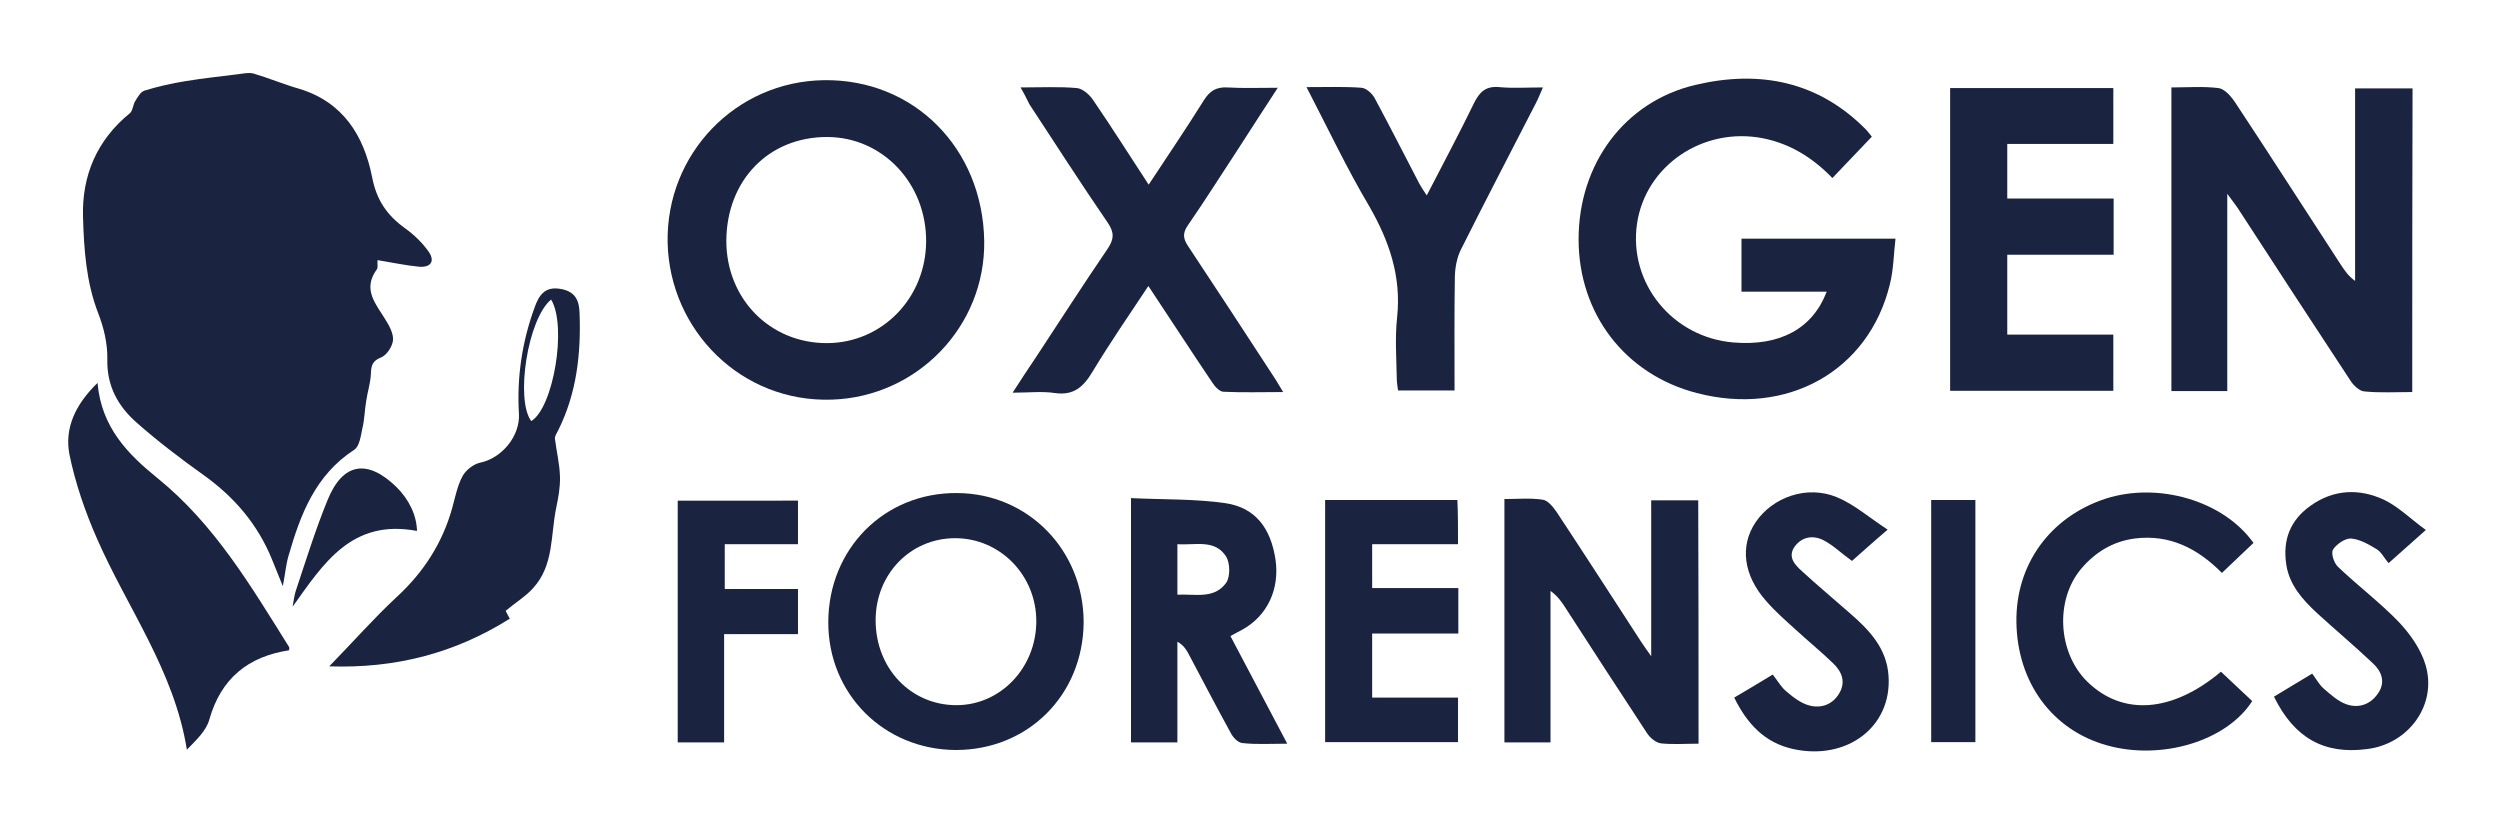
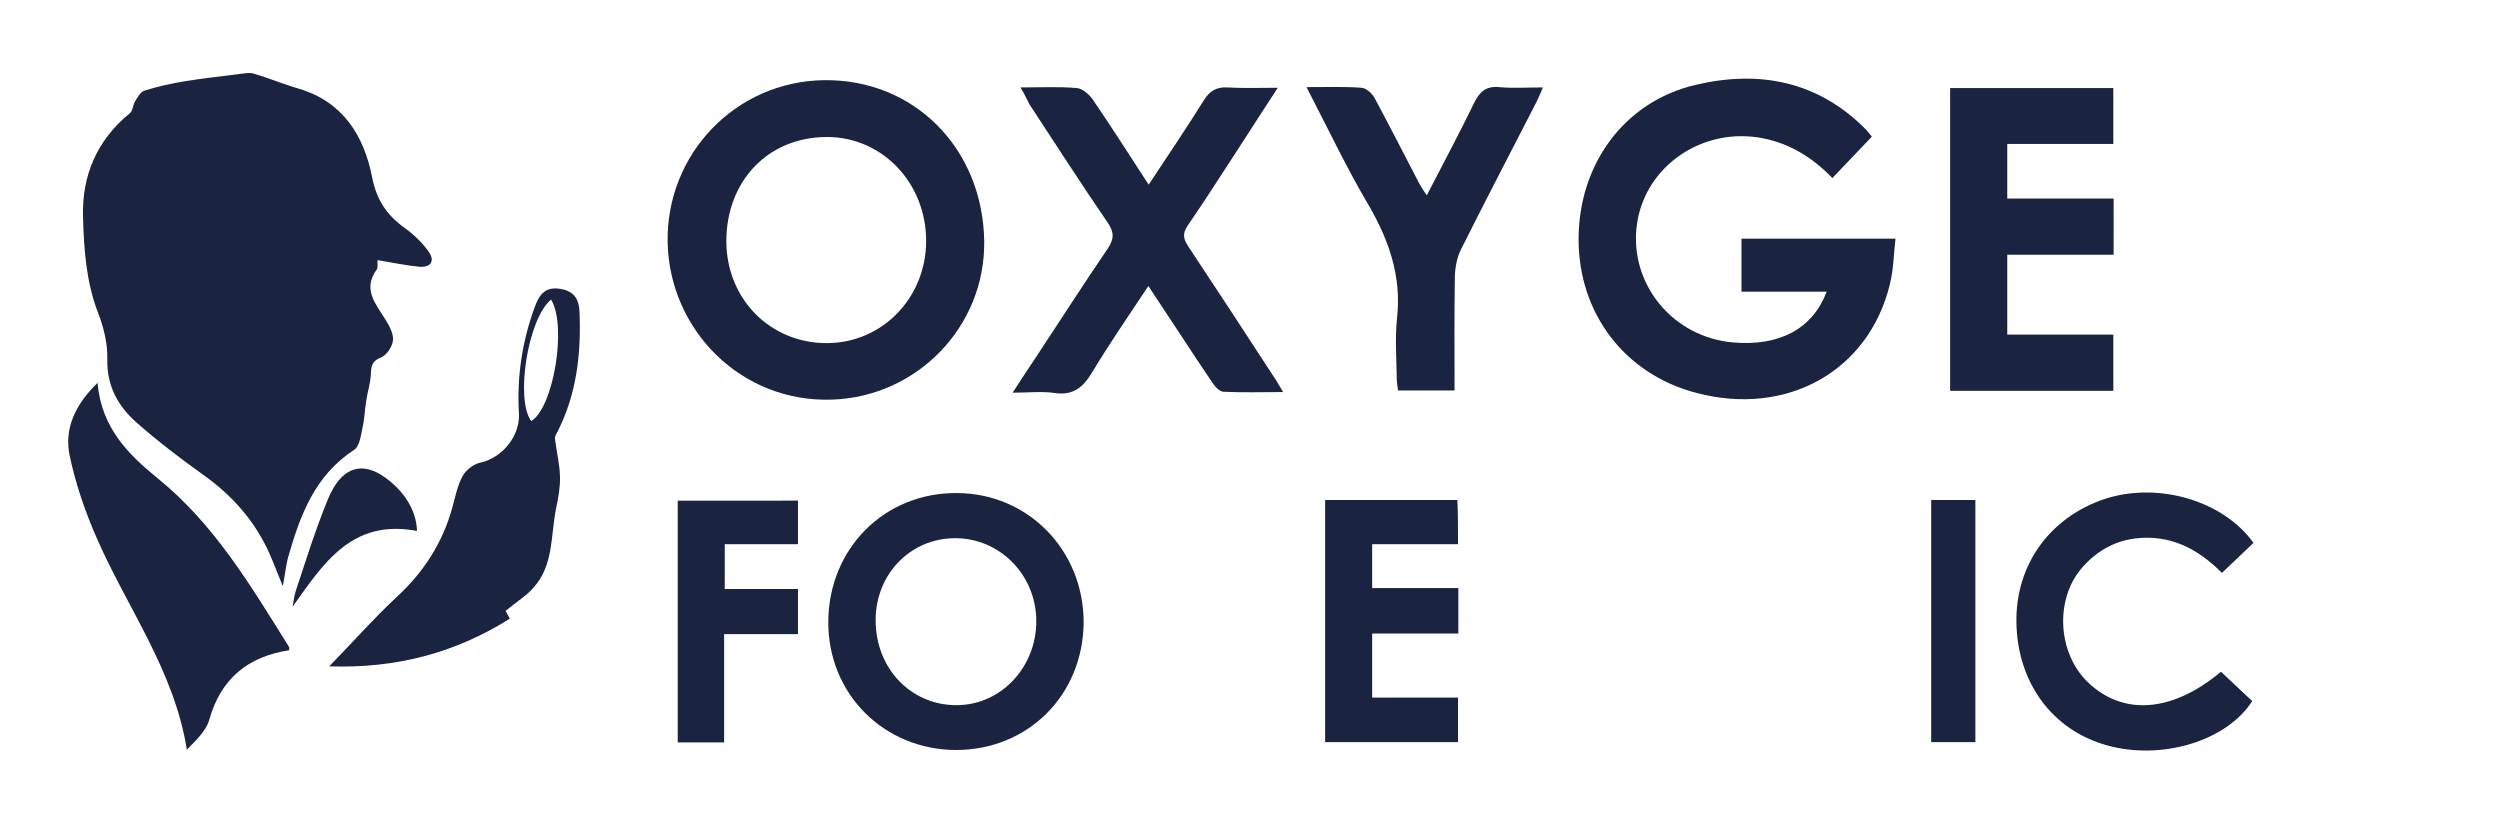
<svg xmlns="http://www.w3.org/2000/svg" version="1.1" id="Layer_1" x="0px" y="0px" viewBox="0 0 792 258" style="enable-background:new 0 0 792 258;" xml:space="preserve">
  <style type="text/css">
	.st0{fill:#1A233F;}
</style>
  <path class="st0" d="M119.6,82.4c-0.1,1.3,0.2,2.3-0.2,2.9c-4.7,6.4-0.3,11,2.8,16.1c1.2,1.9,2.5,4.4,2.3,6.4c-0.2,2-2,4.7-3.7,5.4  c-2.8,1.1-3.2,2.5-3.3,5.2c-0.1,2.9-1.1,5.8-1.5,8.7c-0.5,2.9-0.5,5.8-1.2,8.6c-0.5,2.4-0.9,5.7-2.6,6.8c-12.3,8-17,20.4-20.8,33.6  c-0.8,2.7-1,5.5-1.8,9.6c-1.4-3.4-2.4-5.9-3.4-8.4c-4.5-11.1-11.9-19.8-21.7-26.8c-7.3-5.2-14.5-10.7-21.2-16.6  c-5.9-5.2-9.5-11.6-9.3-20.1c0.1-4.9-1.1-10-2.9-14.6c-3.8-9.8-4.5-20.1-4.8-30.4c-0.4-13.2,4.4-24.4,14.8-32.9c1-0.8,1-2.7,1.7-3.8  c0.8-1.3,1.7-3,3-3.4c4.2-1.3,8.6-2.3,13-3c5.5-0.9,11.1-1.5,16.7-2.2c1.6-0.2,3.4-0.6,4.8-0.2c4.8,1.4,9.5,3.4,14.4,4.8  c14,4.2,20.6,14.9,23.2,28.1c1.4,7.2,4.7,12,10.4,16.1c2.8,2,5.4,4.5,7.4,7.3c2.2,3,0.9,5.2-2.9,4.9  C128.6,84.1,124.4,83.2,119.6,82.4z" />
  <path class="st0" d="M593,43.3c-4.2,4.4-8.2,8.6-12.5,13.1c-6.4-6.6-13.5-10.9-22-12.6c-18.9-3.7-37.2,8.6-39.9,27.1  c-2.7,18.8,11.2,36,30.6,37.6c14.6,1.2,25-4.3,29.5-16.1c-9.1,0-17.9,0-27,0c0-5.9,0-11.2,0-16.8c16,0,31.9,0,48.8,0  c-0.6,4.9-0.6,9.8-1.8,14.5c-6.7,27.5-32.6,41.9-61.2,34.4c-22.7-5.9-37.4-25.1-37.4-48.7c0-23.8,14.5-43.6,37-48.9  c20.3-4.8,39-1.2,54.2,14.3C592,42,592.5,42.7,593,43.3z" />
-   <path class="st0" d="M764.2,124.2c-5.3,0-10.3,0.3-15.2-0.2c-1.5-0.1-3.4-1.9-4.3-3.3c-12-18.2-23.9-36.5-35.8-54.8  c-0.8-1.2-1.7-2.3-3.3-4.5c0,21.6,0,41.9,0,62.5c-6,0-11.6,0-17.7,0c0-31.9,0-63.8,0-96.2c5.1,0,10-0.4,14.9,0.2  c1.8,0.2,3.8,2.4,5,4.1c11.4,17.2,22.5,34.6,33.8,51.9c1.2,1.8,2.3,3.5,4.5,5.1c0-20.2,0-40.4,0-61c6.4,0,12.1,0,18.2,0  C764.2,59.9,764.2,91.7,764.2,124.2z" />
  <path class="st0" d="M311.8,76.3c0.4,27.2-21.3,49.4-48.2,50.3c-28.8,1-51.5-22-52.1-49.8c-0.5-28.1,21.6-51,49.5-51.4  C289.5,25,311.3,46.9,311.8,76.3z M230.1,76.3c0,18.4,13.9,32.5,32,32.4c17.4-0.1,31.2-14.3,31.3-32.2c0.1-18.4-13.8-33.1-31.4-33.1  C243.5,43.4,230.2,57.1,230.1,76.3z" />
  <path class="st0" d="M323.3,27.7c6.6,0,12.3-0.3,17.9,0.2c1.8,0.2,4,2.1,5.1,3.8c5.9,8.6,11.5,17.5,17.6,26.8  c6-9.1,11.9-17.8,17.4-26.6c1.9-3.1,4-4.4,7.6-4.2c4.9,0.3,9.9,0.1,15.9,0.1c-4.4,6.8-8.4,12.9-12.3,19  c-5.4,8.2-10.6,16.5-16.2,24.6c-1.8,2.6-1.4,4.3,0.1,6.6c9.1,13.7,18.1,27.5,27.1,41.3c0.9,1.3,1.7,2.8,3,4.9  c-6.8,0-12.9,0.2-19-0.1c-1.2-0.1-2.7-1.7-3.5-3c-6.7-9.9-13.2-20-20.2-30.5c-6.1,9.2-12.1,17.9-17.6,27c-2.9,4.9-6,7.8-12.1,6.9  c-4-0.6-8.2-0.1-13.3-0.1c2.8-4.3,5.1-7.9,7.5-11.4c7.5-11.4,14.9-22.9,22.6-34.2c2-3,2.2-5.1,0-8.3c-8.5-12.4-16.6-25-24.8-37.5  C325.3,31.4,324.6,29.9,323.3,27.7z" />
  <path class="st0" d="M669.6,62.9c0,6.3,0,11.7,0,17.8c-11.2,0-22.3,0-33.7,0c0,8.6,0,16.7,0,25.3c11.2,0,22.3,0,33.6,0  c0,6.2,0,11.8,0,17.8c-17.2,0-34.2,0-51.7,0c0-31.9,0-63.7,0-95.9c17.3,0,34.3,0,51.7,0c0,5.9,0,11.5,0,17.7c-11.2,0-22.3,0-33.6,0  c0,5.9,0,11.2,0,17.3C647,62.9,658.2,62.9,669.6,62.9z" />
-   <path class="st0" d="M538.1,235.6c-4.2,0-8.1,0.3-11.9-0.1c-1.6-0.2-3.4-1.7-4.4-3.2c-8.7-13.2-17.3-26.5-25.9-39.8  c-1.2-1.9-2.5-3.7-4.7-5.3c0,15.9,0,31.7,0,48c-5.1,0-9.7,0-14.6,0c0-25.5,0-50.9,0-77.1c4,0,8.1-0.4,12.1,0.2  c1.7,0.2,3.4,2.4,4.5,4c9,13.6,17.8,27.3,26.7,41c0.8,1.2,1.7,2.5,3.2,4.6c0-17,0-33,0-49.4c5.2,0,9.9,0,14.9,0  C538.1,184.1,538.1,209.5,538.1,235.6z" />
  <path class="st0" d="M302.8,237.6c-22.8-0.1-40.5-17.8-40.4-40.6c0.1-23.2,17.8-41,40.8-40.8c22.5,0.1,40.1,18.1,40.1,41  C343.1,220.2,325.7,237.6,302.8,237.6z M328.3,196.8c0-14.6-11.5-26.3-25.7-26.3c-14.2,0-25.2,11.4-25.2,26  c0,15.2,11.1,26.9,25.6,26.9C317,223.4,328.3,211.5,328.3,196.8z" />
  <path class="st0" d="M30.9,121.3c1.2,14.2,9.8,22.7,18.9,30.1C68,166.1,79.5,185.7,91.6,205c0.1,0.2,0,0.6,0,1  c-13,2-21.6,8.9-25.3,22c-1,3.6-4.3,6.6-7.1,9.5c-4-25-18.8-44.8-28.4-66.7c-3.8-8.6-6.9-17.6-8.8-26.8  C20.4,135.7,23.8,128.2,30.9,121.3z" />
  <path class="st0" d="M160.2,193.5c0,0.1,0.6,1.2,1.3,2.5c-17.5,11-36.3,15.8-57.2,15.1c7.5-7.7,14.1-15.2,21.3-21.9  c8.6-7.9,14.6-17.2,17.7-28.4c0.9-3.3,1.6-6.9,3.2-9.9c1-1.9,3.4-3.8,5.5-4.3c7-1.4,12.8-8.5,12.4-15.5c-0.7-11.6,1-22.9,5-33.8  c1.3-3.6,3.1-6.6,8-5.8c4.6,0.7,6.1,3.4,6.2,7.6c0.5,12.9-0.9,25.5-6.8,37.3c-0.4,0.8-1.1,1.8-1,2.6c0.5,4,1.5,8,1.6,12  c0.1,3.3-0.5,6.6-1.2,9.9c-1.8,8.7-0.7,18.2-7.3,25.4C166.7,188.8,163.7,190.6,160.2,193.5z M174.6,94.9c-7.4,6-11.4,31.7-6.3,38.5  C175.3,129.2,179.7,103.4,174.6,94.9z" />
  <path class="st0" d="M413.9,27.6c6.5,0,12-0.2,17.4,0.2c1.5,0.1,3.4,1.8,4.2,3.3c4.8,8.9,9.4,18,14.1,27c0.6,1.1,1.3,2.2,2.4,3.8  c5.2-10.1,10.3-19.6,15-29.3c1.8-3.6,3.8-5.4,8-5c4.3,0.4,8.6,0.1,13.8,0.1c-0.9,2-1.5,3.6-2.3,5.1c-7.9,15.4-15.9,30.7-23.6,46.1  c-1.3,2.5-1.9,5.7-2,8.5c-0.2,12-0.1,23.9-0.1,36.3c-6.1,0-11.8,0-17.9,0c-0.1-1.1-0.4-2.4-0.4-3.6c-0.1-6.5-0.6-13.1,0.1-19.5  c1.4-13-2.5-24.3-8.9-35.4C426.7,53.4,420.8,40.9,413.9,27.6z" />
-   <path class="st0" d="M358.3,235.2c0-25.6,0-51,0-77.4c10.2,0.5,20.2,0.2,29.9,1.6c9.5,1.4,14.4,7.9,15.9,18  c1.3,9.3-2.6,17.6-10.4,22c-1.1,0.6-2.3,1.2-3.9,2.1c6,11.3,11.8,22.3,18,34.1c-5.4,0-9.8,0.3-14.2-0.2c-1.4-0.1-3-1.8-3.7-3.2  c-4.6-8.4-9.1-17-13.6-25.5c-0.7-1.2-1.5-2.4-3.3-3.4c0,10.5,0,21,0,31.9C367.7,235.2,363.2,235.2,358.3,235.2z M373,172.4  c0,5.7,0,10.6,0,16c5.6-0.3,11.6,1.5,15.4-3.7c1.4-1.9,1.3-6.2,0.1-8.3C384.9,170.7,378.8,172.8,373,172.4z" />
  <path class="st0" d="M713.9,172c-3.2,3-6.4,6.1-10,9.5c-7.6-7.7-16.5-12.3-27.6-10.9c-6.9,0.9-12.5,4.3-17,9.6  c-8.3,9.9-7.4,26.5,1.9,35.7c11.2,11,26.9,9.9,42.4-3.1c3.3,3.1,6.7,6.3,9.9,9.3c-8.1,12.7-28.8,18.9-46.1,14  c-17.2-4.8-28.3-19.8-28.6-38.9c-0.3-18.3,10.6-33.4,28.2-39.2C683.7,152.6,704.4,158.6,713.9,172z" />
  <path class="st0" d="M461.9,172.4c-4.6,0-9.1,0-13.5,0c-4.5,0-8.9,0-13.7,0c0,4.8,0,9,0,13.9c9,0,18,0,27.3,0c0,5,0,9.4,0,14.4  c-9.1,0-18,0-27.3,0c0,7,0,13.3,0,20.3c9.1,0,18,0,27.2,0c0,5,0,9.4,0,14.1c-13.9,0-27.8,0-42.1,0c0-25.5,0-50.9,0-76.7  c14,0,27.8,0,41.9,0C461.9,162.8,461.9,167.2,461.9,172.4z" />
-   <path class="st0" d="M720.4,220.7c4.2-2.5,8-4.8,12.1-7.3c1.3,1.7,2.2,3.5,3.6,4.7c2.2,1.9,4.6,4.1,7.2,5c3.9,1.4,7.7,0.1,10.1-3.5  c2.4-3.5,1.1-6.9-1.6-9.4c-5.8-5.5-11.9-10.6-17.8-16c-4.5-4.2-8.7-8.8-9.7-15.3c-1.2-7.8,1.2-14.1,7.7-18.7  c7.3-5.2,15.4-5.5,23.2-1.9c4.6,2.2,8.5,6.1,13.3,9.6c-4.3,3.8-7.7,6.9-11.8,10.5c-1.4-1.6-2.3-3.6-3.9-4.5c-2.5-1.5-5.3-3.1-8-3.3  c-1.9-0.1-4.6,1.8-5.7,3.5c-0.7,1.2,0.3,4.3,1.6,5.5c6.3,6,13.2,11.2,19.2,17.4c3.6,3.8,7,8.6,8.5,13.6c3.8,12.6-5.3,25.1-18.5,26.7  C736.3,239.1,726.8,233.8,720.4,220.7z" />
-   <path class="st0" d="M586.7,177.7c-3.6-2.6-6.1-5.1-9.1-6.6c-3.2-1.6-6.7-1.1-9,2c-2.4,3.3,0,5.8,2.2,7.8c5,4.6,10.3,9,15.4,13.5  c6.1,5.3,11.6,11.1,12.1,19.9c1,16-13.2,26.7-30.2,23c-9.1-2-14.6-8-18.7-16.3c4.1-2.4,8.1-4.8,12.2-7.3c1.6,2,2.7,4.1,4.5,5.5  c2.1,1.8,4.5,3.6,7.1,4.3c3.8,1,7.4-0.3,9.5-3.9c2.1-3.6,0.8-6.8-1.9-9.4c-3.8-3.7-8-7.1-11.9-10.7c-3.2-2.9-6.5-5.8-9.3-9  c-7.3-8.2-8.5-17.5-3.4-25.1c5.4-7.9,16.2-11.8,25.7-7.9c5.5,2.3,10.2,6.4,16.1,10.3C593.3,171.8,589.8,175,586.7,177.7z" />
  <path class="st0" d="M252.8,158.6c0,4.5,0,8.9,0,13.8c-7.7,0-15.3,0-23.2,0c0,4.9,0,9.3,0,14.2c7.8,0,15.4,0,23.2,0  c0,4.9,0,9.3,0,14.3c-7.9,0-15.4,0-23.4,0c0,11.7,0,22.8,0,34.3c-5,0-9.7,0-14.7,0c0-25.4,0-50.8,0-76.6  C227.4,158.6,239.9,158.6,252.8,158.6z" />
  <path class="st0" d="M611.8,158.4c4.7,0,9.1,0,14,0c0,25.5,0,50.9,0,76.7c-4.5,0-9,0-14,0C611.8,209.8,611.8,184.4,611.8,158.4z" />
  <path class="st0" d="M132.1,168.2c-20.7-3.9-29.6,10.3-39.4,24c0.3-1.7,0.5-3.4,1-5c3.2-9.6,6.2-19.3,10-28.6  c4.8-12,12.6-13.3,21.8-4.4C129.6,158.2,132,163.3,132.1,168.2z" />
</svg>